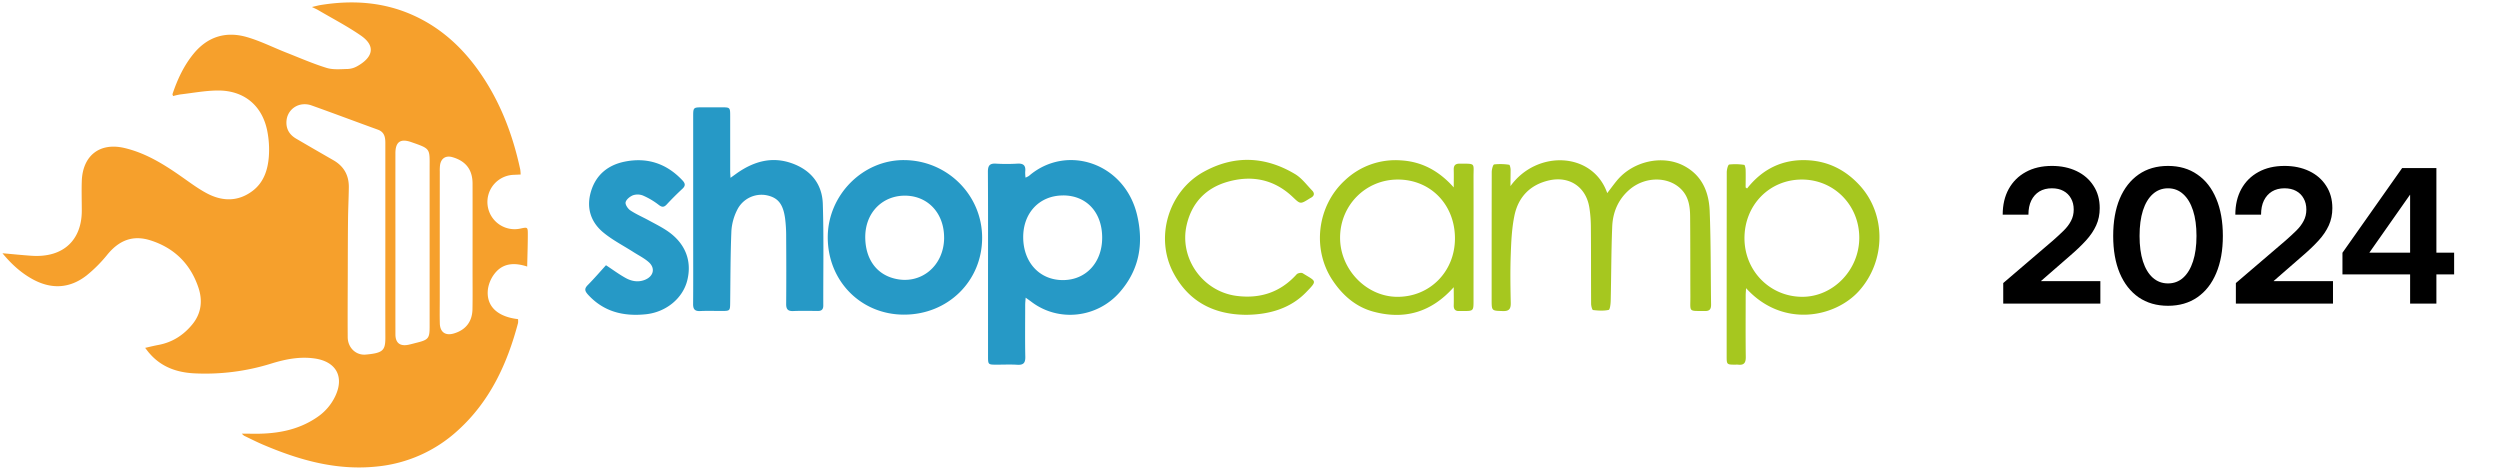
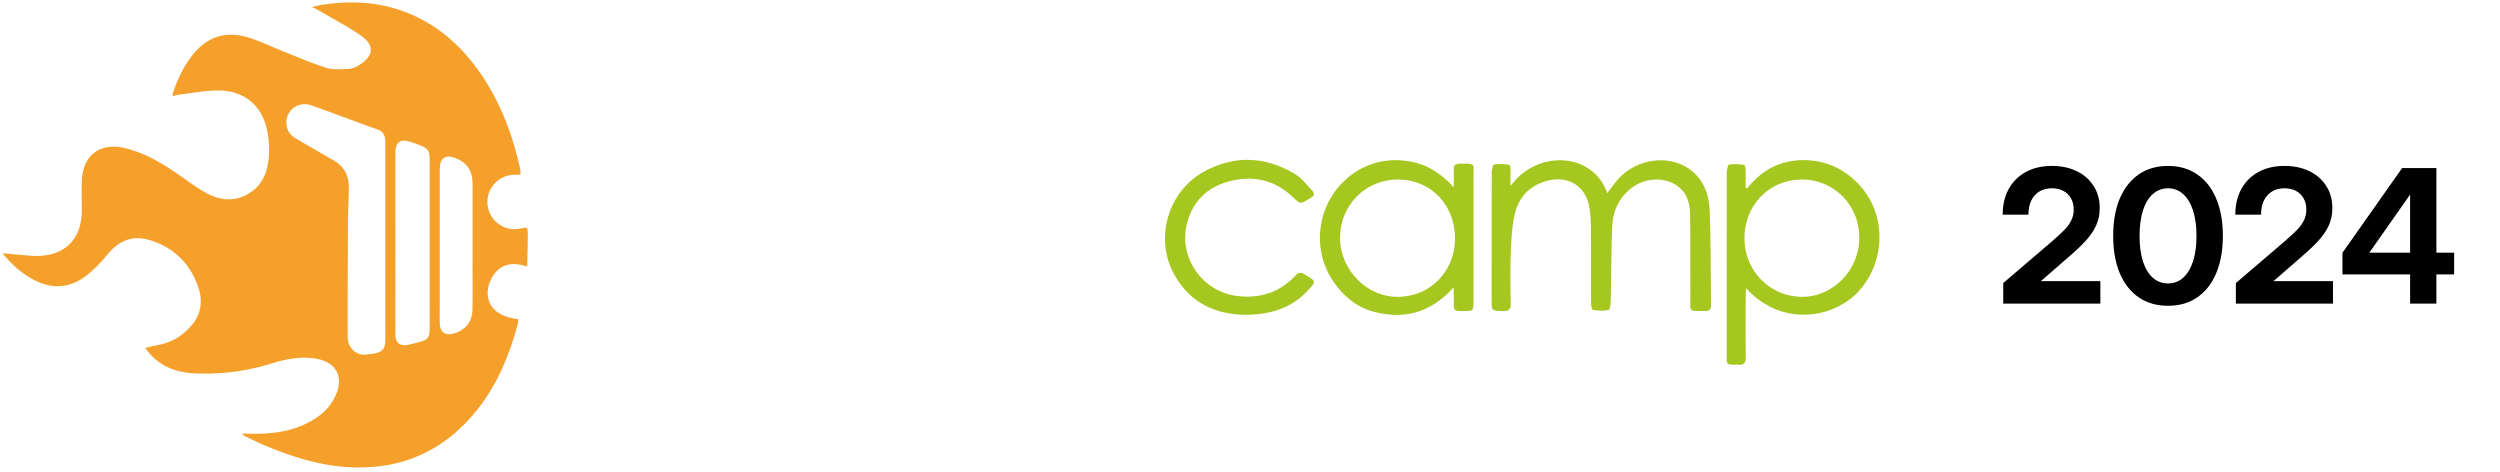
<svg xmlns="http://www.w3.org/2000/svg" xmlns:ns1="http://sodipodi.sourceforge.net/DTD/sodipodi-0.dtd" xmlns:ns2="http://www.inkscape.org/namespaces/inkscape" width="530" height="100" fill="none" version="1.1" id="svg4" ns1:docname="shopcamp.svg" ns2:version="1.3.2 (091e20ef0f, 2023-11-25, custom)">
  <defs id="defs4" />
  <ns1:namedview id="namedview4" pagecolor="#ffffff" bordercolor="#000000" borderopacity="0.25" ns2:showpageshadow="2" ns2:pageopacity="0.0" ns2:pagecheckerboard="0" ns2:deskcolor="#d1d1d1" ns2:zoom="1.4412102" ns2:cx="239.72908" ns2:cy="-21.856631" ns2:window-width="1920" ns2:window-height="1040" ns2:window-x="0" ns2:window-y="0" ns2:window-maximized="1" ns2:current-layer="svg4" />
  <path d="m 370.381,39.957 c 3.277,-4.155 7.531,-6.232 12.771,-5.99 4.444,0.204 8.139,2.077 11.144,5.375 5.622,6.183 5.487,15.958 -0.138,22.281 -5.105,5.737 -16.28,7.973 -23.993,-0.535 -0.033,0.618 -0.078,1.06 -0.08,1.498 0,4.368 -0.039,8.737 0.021,13.105 0.015,1.251 -0.408,1.77 -1.644,1.615 a 3.856,3.856 0 0 0 -0.52,0 c -1.882,0 -1.89,0 -1.89,-1.86 0,-12.974 0.007,-25.948 0.021,-38.922 0,-0.576 0.259,-1.605 0.519,-1.644 a 12.219,12.219 0 0 1 3.181,0.073 c 0.143,0.015 0.288,0.667 0.301,1.039 0.037,1.246 0,2.495 0,3.742 z m 11.587,-1.893 c -6.884,0.016 -12.177,5.453 -12.14,12.504 0.036,6.898 5.425,12.338 12.236,12.356 6.578,0.018 12.112,-5.713 12.102,-12.545 -0.011,-6.91 -5.376,-12.328 -12.198,-12.315 z m -61.749,1.392 c 5.601,-7.773 17.48,-7.271 20.515,1.483 0.707,-0.922 1.353,-1.818 2.057,-2.67 3.433,-4.14 9.713,-5.503 14.236,-3.098 3.839,2.041 5.269,5.578 5.425,9.585 0.26,6.61 0.203,13.229 0.296,19.846 0,0.906 -0.288,1.347 -1.272,1.334 -3.573,-0.051 -3.116,0.34 -3.116,-2.973 -0.029,-5.713 0,-11.426 -0.055,-17.14 -0.023,-1.996 -0.286,-3.98 -1.758,-5.56 -2.74,-2.942 -7.843,-2.926 -11.167,0 -2.368,2.078 -3.469,4.774 -3.591,7.791 -0.211,5.225 -0.198,10.46 -0.32,15.688 -0.015,0.688 -0.153,1.899 -0.431,1.958 -1.062,0.231 -2.215,0.159 -3.313,0.029 -0.193,-0.024 -0.408,-0.873 -0.411,-1.343 -0.033,-5.495 0,-10.99 -0.052,-16.485 a 26.426,26.426 0 0 0 -0.316,-3.872 c -0.678,-4.35 -4.171,-6.752 -8.487,-5.801 -4.033,0.896 -6.573,3.505 -7.399,7.476 -0.555,2.685 -0.683,5.482 -0.779,8.237 -0.127,3.413 -0.075,6.835 0,10.253 0.024,1.257 -0.306,1.792 -1.667,1.75 -2.384,-0.075 -2.386,0 -2.386,-2.436 0,-8.998 0,-17.999 0.02,-27.007 0,-0.574 0.26,-1.605 0.52,-1.644 a 12.215,12.215 0 0 1 3.181,0.073 c 0.143,0.015 0.288,0.67 0.301,1.038 -0.008,1.166 -0.031,2.33 -0.031,3.488 z m -12.026,0.275 c 0,-1.236 0.034,-2.475 0,-3.71 -0.034,-0.93 0.312,-1.333 1.275,-1.328 3.428,0.024 2.914,-0.184 2.919,2.782 0.021,8.74 0,17.48 0,26.228 0,2.239 0,2.239 -2.301,2.23 -0.215,0 -0.434,-0.015 -0.646,0 -0.873,0.063 -1.276,-0.313 -1.25,-1.21 0.037,-1.118 0,-2.24 0,-3.835 -4.801,5.384 -10.481,6.926 -16.986,5.194 -3.752,-1 -6.554,-3.451 -8.684,-6.635 -4.43,-6.625 -3.29,-15.818 2.597,-21.217 A 15.579,15.579 0 0 1 296.998,34 c 4.513,0.257 8.136,2.296 11.195,5.731 z m -11.857,-1.667 c -6.822,0 -12.237,5.453 -12.24,12.335 0,6.752 5.615,12.535 12.18,12.528 6.882,0 12.164,-5.373 12.174,-12.367 0.008,-7.167 -5.155,-12.493 -12.114,-12.496 z" fill="#a6c71f" id="path1" />
  <path d="m 264.14,66.739 c -6.828,-0.047 -12.172,-2.805 -15.4,-8.933 -3.939,-7.474 -1.039,-17.2 6.349,-21.331 6.521,-3.636 13.107,-3.376 19.477,0.439 1.397,0.838 2.444,2.274 3.607,3.477 0.579,0.597 0.46,1.166 -0.298,1.558 a 4.2,4.2 0 0 0 -0.335,0.197 c -1.896,1.177 -1.865,1.146 -3.506,-0.407 -3.981,-3.771 -8.741,-4.66 -13.847,-3.179 -4.565,1.322 -7.549,4.449 -8.622,9.17 -1.599,7.037 3.426,14.083 10.601,15 5.04,0.643 9.297,-0.78 12.725,-4.576 0.239,-0.26 1,-0.403 1.283,-0.226 2.856,1.789 3.233,1.462 0.646,4.108 -3.108,3.176 -7.427,4.674 -12.68,4.703 z" fill="#a6c71f" id="path2" />
-   <path d="m 217.414,37.654 c 0.252,-0.096 0.494,-0.218 0.722,-0.364 7.951,-6.85 20.341,-2.781 22.938,8.347 1.387,5.939 0.52,11.468 -3.659,16.27 -4.755,5.476 -12.943,6.46 -18.716,2.108 -0.34,-0.26 -0.69,-0.499 -1.259,-0.912 -0.044,0.647 -0.101,1.083 -0.101,1.522 0,3.677 -0.055,7.352 0.023,11.026 0.028,1.34 -0.444,1.759 -1.727,1.678 -1.467,-0.09 -2.94,-0.015 -4.415,-0.02 -1.727,0 -1.76,-0.034 -1.76,-1.728 V 60.532 c 0,-8.05 0.026,-16.085 -0.026,-24.13 0,-1.298 0.392,-1.79 1.703,-1.711 1.512,0.092 3.028,0.092 4.54,0 1.334,-0.086 1.817,0.433 1.667,1.724 -0.01,0.414 0.013,0.828 0.07,1.239 z m 7.954,3.783 c -5.02,0 -8.52,3.727 -8.448,8.996 0.073,5.27 3.527,8.949 8.409,8.946 4.882,-0.002 8.328,-3.71 8.331,-8.98 0.003,-5.388 -3.316,-8.97 -8.292,-8.97 z M 191.65,66.703 c -9.146,0 -16.173,-7.134 -16.166,-16.402 0,-8.934 7.433,-16.436 16.208,-16.36 9.177,0.064 16.565,7.46 16.521,16.541 -0.039,9.136 -7.271,16.228 -16.563,16.22 z m 8.5,-16.343 c 0,-4.975 -3.192,-8.603 -7.791,-8.865 -5.02,-0.286 -9.125,3.45 -8.918,9.198 0.161,4.399 2.452,7.357 5.999,8.31 5.641,1.55 10.717,-2.545 10.715,-8.643 z M 154.867,37.698 c 0.626,-0.444 1.039,-0.743 1.449,-1.039 3.527,-2.444 7.329,-3.537 11.525,-2.054 4.033,1.423 6.461,4.37 6.594,8.614 0.226,7.175 0.077,14.363 0.101,21.554 0,0.834 -0.366,1.163 -1.179,1.153 -1.73,-0.02 -3.464,-0.054 -5.194,0.016 -1.148,0.047 -1.506,-0.41 -1.496,-1.52 0.039,-4.715 0.031,-9.431 0,-14.147 a 29.818,29.818 0 0 0 -0.231,-4.007 c -0.439,-3.104 -1.558,-4.415 -4.002,-4.89 a 5.747,5.747 0 0 0 -6.157,3.134 11.51,11.51 0 0 0 -1.22,4.436 c -0.211,5.053 -0.198,10.115 -0.26,15.173 -0.021,1.78 -0.026,1.797 -1.818,1.803 -1.514,0 -3.031,-0.052 -4.542,0.018 -1.145,0.054 -1.509,-0.403 -1.498,-1.514 0.041,-4.589 0.015,-9.175 0.015,-13.764 v -26.09 c 0,-1.746 0.073,-1.819 1.844,-1.819 h 4.285 c 1.67,0 1.714,0.055 1.716,1.78 v 11.81 c 0.003,0.348 0.034,0.688 0.068,1.353 z m -26.398,18.529 c 1.478,0.971 2.79,1.953 4.213,2.73 1.28,0.698 2.703,0.937 4.131,0.326 1.756,-0.748 2.145,-2.443 0.73,-3.703 -0.953,-0.846 -2.14,-1.43 -3.228,-2.127 -2.137,-1.368 -4.433,-2.542 -6.378,-4.14 -2.737,-2.248 -3.68,-5.305 -2.638,-8.759 1.062,-3.518 3.62,-5.573 7.118,-6.284 4.76,-0.966 8.879,0.371 12.242,3.945 0.631,0.67 0.719,1.153 0,1.817 a 61.698,61.698 0 0 0 -3.304,3.301 c -0.594,0.636 -1.007,0.639 -1.724,0.086 a 15.524,15.524 0 0 0 -3.311,-1.96 3.084,3.084 0 0 0 -2.13,-0.06 c -0.644,0.26 -1.41,0.872 -1.558,1.472 -0.122,0.475 0.465,1.374 0.982,1.719 1.213,0.813 2.581,1.395 3.869,2.098 1.288,0.704 2.693,1.4 3.942,2.241 3.836,2.582 5.324,6.33 4.272,10.526 -0.95,3.802 -4.5,6.728 -8.793,7.17 -4.716,0.485 -8.933,-0.52 -12.262,-4.181 -0.699,-0.78 -0.779,-1.268 -0.016,-2.031 1.353,-1.371 2.62,-2.841 3.843,-4.186 z" fill="#2699c6" id="path3" />
  <path d="m 30.772,73.75 c 1.102,-0.26 1.969,-0.467 2.857,-0.633 2.937,-0.556 5.29,-2.078 7.16,-4.368 1.87,-2.29 2.204,-4.957 1.298,-7.713 -1.678,-5.066 -5.121,-8.474 -10.193,-10.081 -3.7,-1.174 -6.598,-0.036 -9.089,2.966 a 28.995,28.995 0 0 1 -4.459,4.482 c -3.612,2.807 -7.53,2.97 -11.533,0.735 -2.4,-1.34 -4.388,-3.142 -6.294,-5.448 2.235,0.194 4.194,0.4 6.157,0.532 6.905,0.467 10.676,-3.493 10.663,-9.583 0,-2.077 -0.07,-4.155 0,-6.232 0.174,-5.402 3.791,-8.266 9.034,-7.033 4.451,1.04 8.292,3.408 12,6.002 1.772,1.236 3.512,2.553 5.407,3.57 3.296,1.774 6.674,1.863 9.772,-0.482 2.374,-1.795 3.233,-4.477 3.444,-7.295 0.13,-1.811 0.016,-3.631 -0.338,-5.412 -1.06,-5.342 -4.85,-8.544 -10.343,-8.57 -2.698,0 -5.4,0.52 -8.097,0.834 -0.514,0.086 -1.022,0.201 -1.522,0.345 -0.06,-0.197 -0.156,-0.335 -0.122,-0.428 1.039,-3.098 2.394,-6.028 4.485,-8.57 2.991,-3.636 6.871,-4.784 11.291,-3.503 2.857,0.826 5.537,2.184 8.31,3.274 2.857,1.125 5.666,2.356 8.585,3.257 1.392,0.428 2.987,0.26 4.488,0.228 a 4.496,4.496 0 0 0 1.974,-0.576 c 3.035,-1.68 4.282,-4.103 0.779,-6.523 -2.873,-1.98 -5.994,-3.6 -9.01,-5.37 -0.321,-0.19 -0.67,-0.336 -1.35,-0.668 0.842,-0.195 1.32,-0.335 1.818,-0.416 6.752,-1.096 13.361,-0.675 19.682,2.182 5.796,2.617 10.323,6.752 13.951,11.901 4.43,6.29 7.118,13.322 8.72,20.804 0.046,0.344 0.072,0.691 0.078,1.039 l -1.433,0.065 a 5.768,5.768 0 0 0 -5.366,4.098 5.779,5.779 0 0 0 0.578,4.634 5.776,5.776 0 0 0 3.821,2.686 5.766,5.766 0 0 0 2.387,-0.031 c 1.491,-0.317 1.537,-0.314 1.535,1.252 0,2.184 -0.081,4.37 -0.133,6.809 -2.597,-0.857 -4.871,-0.725 -6.544,1.07 a 7.04,7.04 0 0 0 -1.781,3.74 c -0.416,3.562 1.979,5.827 6.383,6.336 0.035,0.276 0.035,0.556 0,0.833 -2.301,8.684 -5.973,16.62 -12.767,22.765 a 29.557,29.557 0 0 1 -17.12,7.642 c -8.545,0.912 -16.463,-1.34 -24.188,-4.633 -1.35,-0.576 -2.662,-1.246 -3.99,-1.88 a 3.326,3.326 0 0 1 -0.485,-0.439 h 1.738 c 5.06,0.125 9.922,-0.542 14.23,-3.5 a 11.097,11.097 0 0 0 3.844,-4.472 c 1.948,-4.13 0.158,-7.318 -4.355,-7.972 -3.181,-0.463 -6.233,0.158 -9.2,1.07 a 46.932,46.932 0 0 1 -16.39,2.077 C 37.503,78.952 34.27,77.825 31.79,75.017 31.455,74.662 31.196,74.288 30.772,73.751 Z M 81.692,51.051 V 45.727 30.28 c 0,-1.226 -0.215,-2.299 -1.597,-2.797 -4.718,-1.706 -9.413,-3.48 -14.14,-5.165 a 4.3,4.3 0 0 0 -2.148,-0.149 3.795,3.795 0 0 0 -3.04,3.184 c -0.24,1.784 0.472,3.132 2,4.033 2.617,1.53 5.24,3.049 7.868,4.555 2.251,1.275 3.342,3.2 3.316,5.755 -0.026,2.288 -0.145,4.578 -0.169,6.869 -0.041,3.85 -0.044,7.702 -0.054,11.553 -0.013,4.457 -0.044,8.913 -0.013,13.37 0.015,2.178 1.693,3.874 3.828,3.684 3.684,-0.327 4.154,-0.904 4.154,-3.61 -0.023,-6.837 -0.005,-13.675 -0.005,-20.513 v 0.003 z m 2.138,4.277 c 0,5.194 -0.013,10.375 0,15.56 0,1.819 0.986,2.577 2.778,2.198 0.634,-0.135 1.257,-0.314 1.888,-0.47 2.301,-0.577 2.582,-0.93 2.584,-3.285 V 35.745 c 0,-4.298 0.304,-4.155 -3.877,-5.614 -2.296,-0.808 -3.376,-0.073 -3.376,2.373 -0.004,6.305 -0.003,12.614 0.002,18.926 v 3.898 z m 9.398,-3.36 v 11.55 c 0,1.686 -0.034,3.377 0.015,5.06 0.052,1.851 1.192,2.64 2.96,2.121 2.51,-0.732 3.909,-2.495 3.961,-5.134 0.052,-2.638 0.018,-5.277 0.018,-7.915 0,-6.233 0.013,-12.465 0,-18.698 0,-2.97 -1.418,-4.794 -4.24,-5.625 -1.398,-0.41 -2.416,0.203 -2.647,1.636 a 9.27,9.27 0 0 0 -0.06,1.423 c -0.005,5.196 -0.007,10.39 -0.007,15.582 z" fill="#f6a02c" id="path4" />
  <path style="font-size:39.486px;font-family:Inter;-inkscape-font-specification:'Inter, @opsz=32.0,wght=700';font-variation-settings:'opsz' 32, 'wght' 700;fill:#000000;stroke-width:1.512;stroke-linecap:round;stroke-linejoin:round;stroke-miterlimit:56.3" d="m 424.686,64.364 v -4.357 l 10.527,-9.004 q 1.272,-1.118 2.275,-2.102 1.003,-0.983 1.562,-2.063 0.578,-1.08 0.578,-2.41 0,-1.369 -0.578,-2.371 -0.559,-1.022 -1.6,-1.581 -1.022,-0.559 -2.449,-0.559 -1.542,0 -2.661,0.675 -1.099,0.675 -1.716,1.928 -0.598,1.234 -0.598,2.988 h -5.456 q 0,-3.123 1.272,-5.437 1.292,-2.333 3.625,-3.605 2.333,-1.292 5.533,-1.292 2.95,0 5.244,1.099 2.294,1.099 3.586,3.123 1.311,2.005 1.311,4.724 0,2.005 -0.752,3.663 -0.752,1.658 -2.179,3.22 -1.407,1.542 -3.413,3.258 l -6.092,5.302 v 0.039 h 12.571 v 4.762 z m 34.935,0.463 q -3.605,0 -6.227,-1.793 -2.603,-1.812 -4.01,-5.128 -1.388,-3.316 -1.388,-7.886 0,-4.589 1.388,-7.905 1.407,-3.316 4.01,-5.128 2.603,-1.812 6.227,-1.812 3.605,0 6.208,1.812 2.622,1.793 4.01,5.128 1.407,3.316 1.407,7.905 0,4.569 -1.407,7.886 -1.388,3.316 -4.01,5.128 -2.603,1.793 -6.208,1.793 z m 0,-4.743 q 1.87,0 3.22,-1.215 1.35,-1.215 2.082,-3.47 0.733,-2.256 0.733,-5.379 0,-3.143 -0.733,-5.398 -0.733,-2.256 -2.082,-3.47 -1.35,-1.234 -3.22,-1.234 -1.87,0 -3.239,1.234 -1.35,1.215 -2.082,3.47 -0.713,2.256 -0.713,5.398 0,3.123 0.713,5.379 0.733,2.256 2.082,3.47 1.369,1.215 3.239,1.215 z m 14.383,4.28 v -4.357 l 10.527,-9.004 q 1.272,-1.118 2.275,-2.102 1.003,-0.983 1.562,-2.063 0.578,-1.08 0.578,-2.41 0,-1.369 -0.578,-2.371 -0.559,-1.022 -1.6,-1.581 -1.022,-0.559 -2.449,-0.559 -1.542,0 -2.661,0.675 -1.099,0.675 -1.716,1.928 -0.598,1.234 -0.598,2.988 h -5.456 q 0,-3.123 1.272,-5.437 1.292,-2.333 3.625,-3.605 2.333,-1.292 5.533,-1.292 2.95,0 5.244,1.099 2.294,1.099 3.586,3.123 1.311,2.005 1.311,4.724 0,2.005 -0.752,3.663 -0.752,1.658 -2.179,3.22 -1.407,1.542 -3.413,3.258 l -6.092,5.302 v 0.039 h 12.571 v 4.762 z m 22.596,-6.189 v -4.589 l 12.648,-17.95 h 3.721 v 5.668 h -2.063 l -8.58,12.224 v 0.039 h 17.95 v 4.608 z m 14.344,6.189 V 56.787 54.724 35.636 h 5.572 v 28.727 z" id="text4" aria-label="2024" />
</svg>